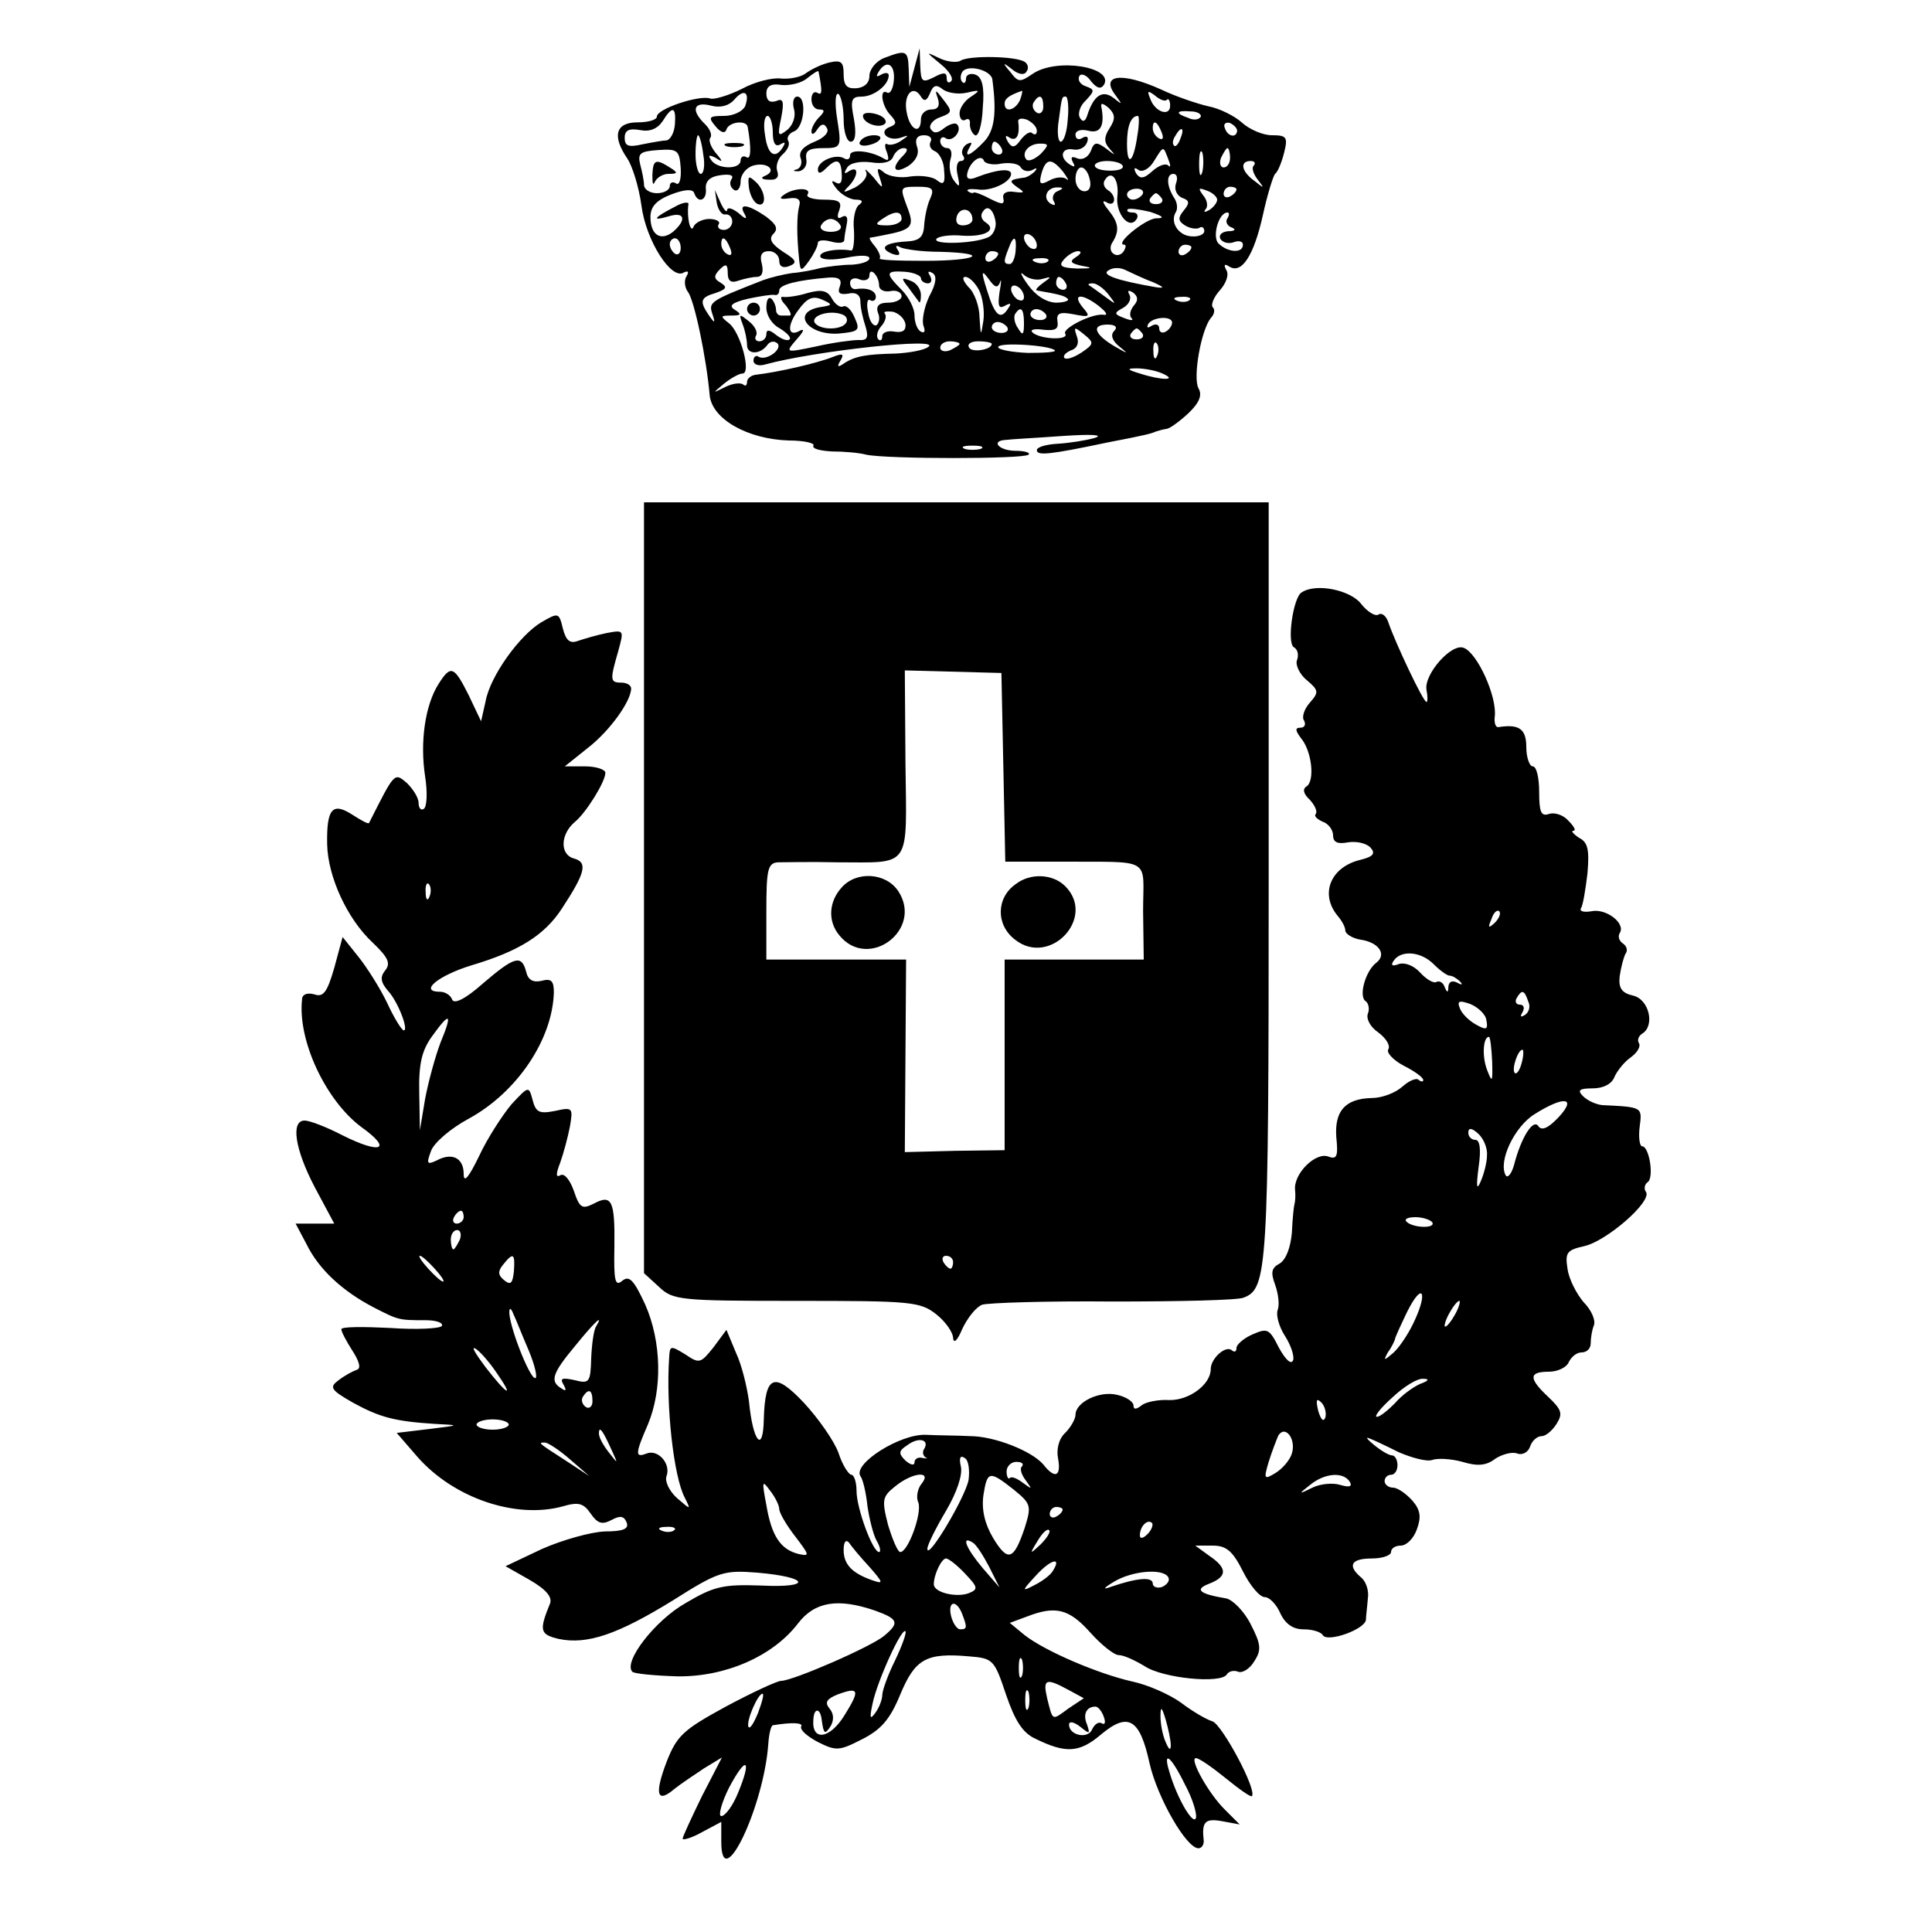
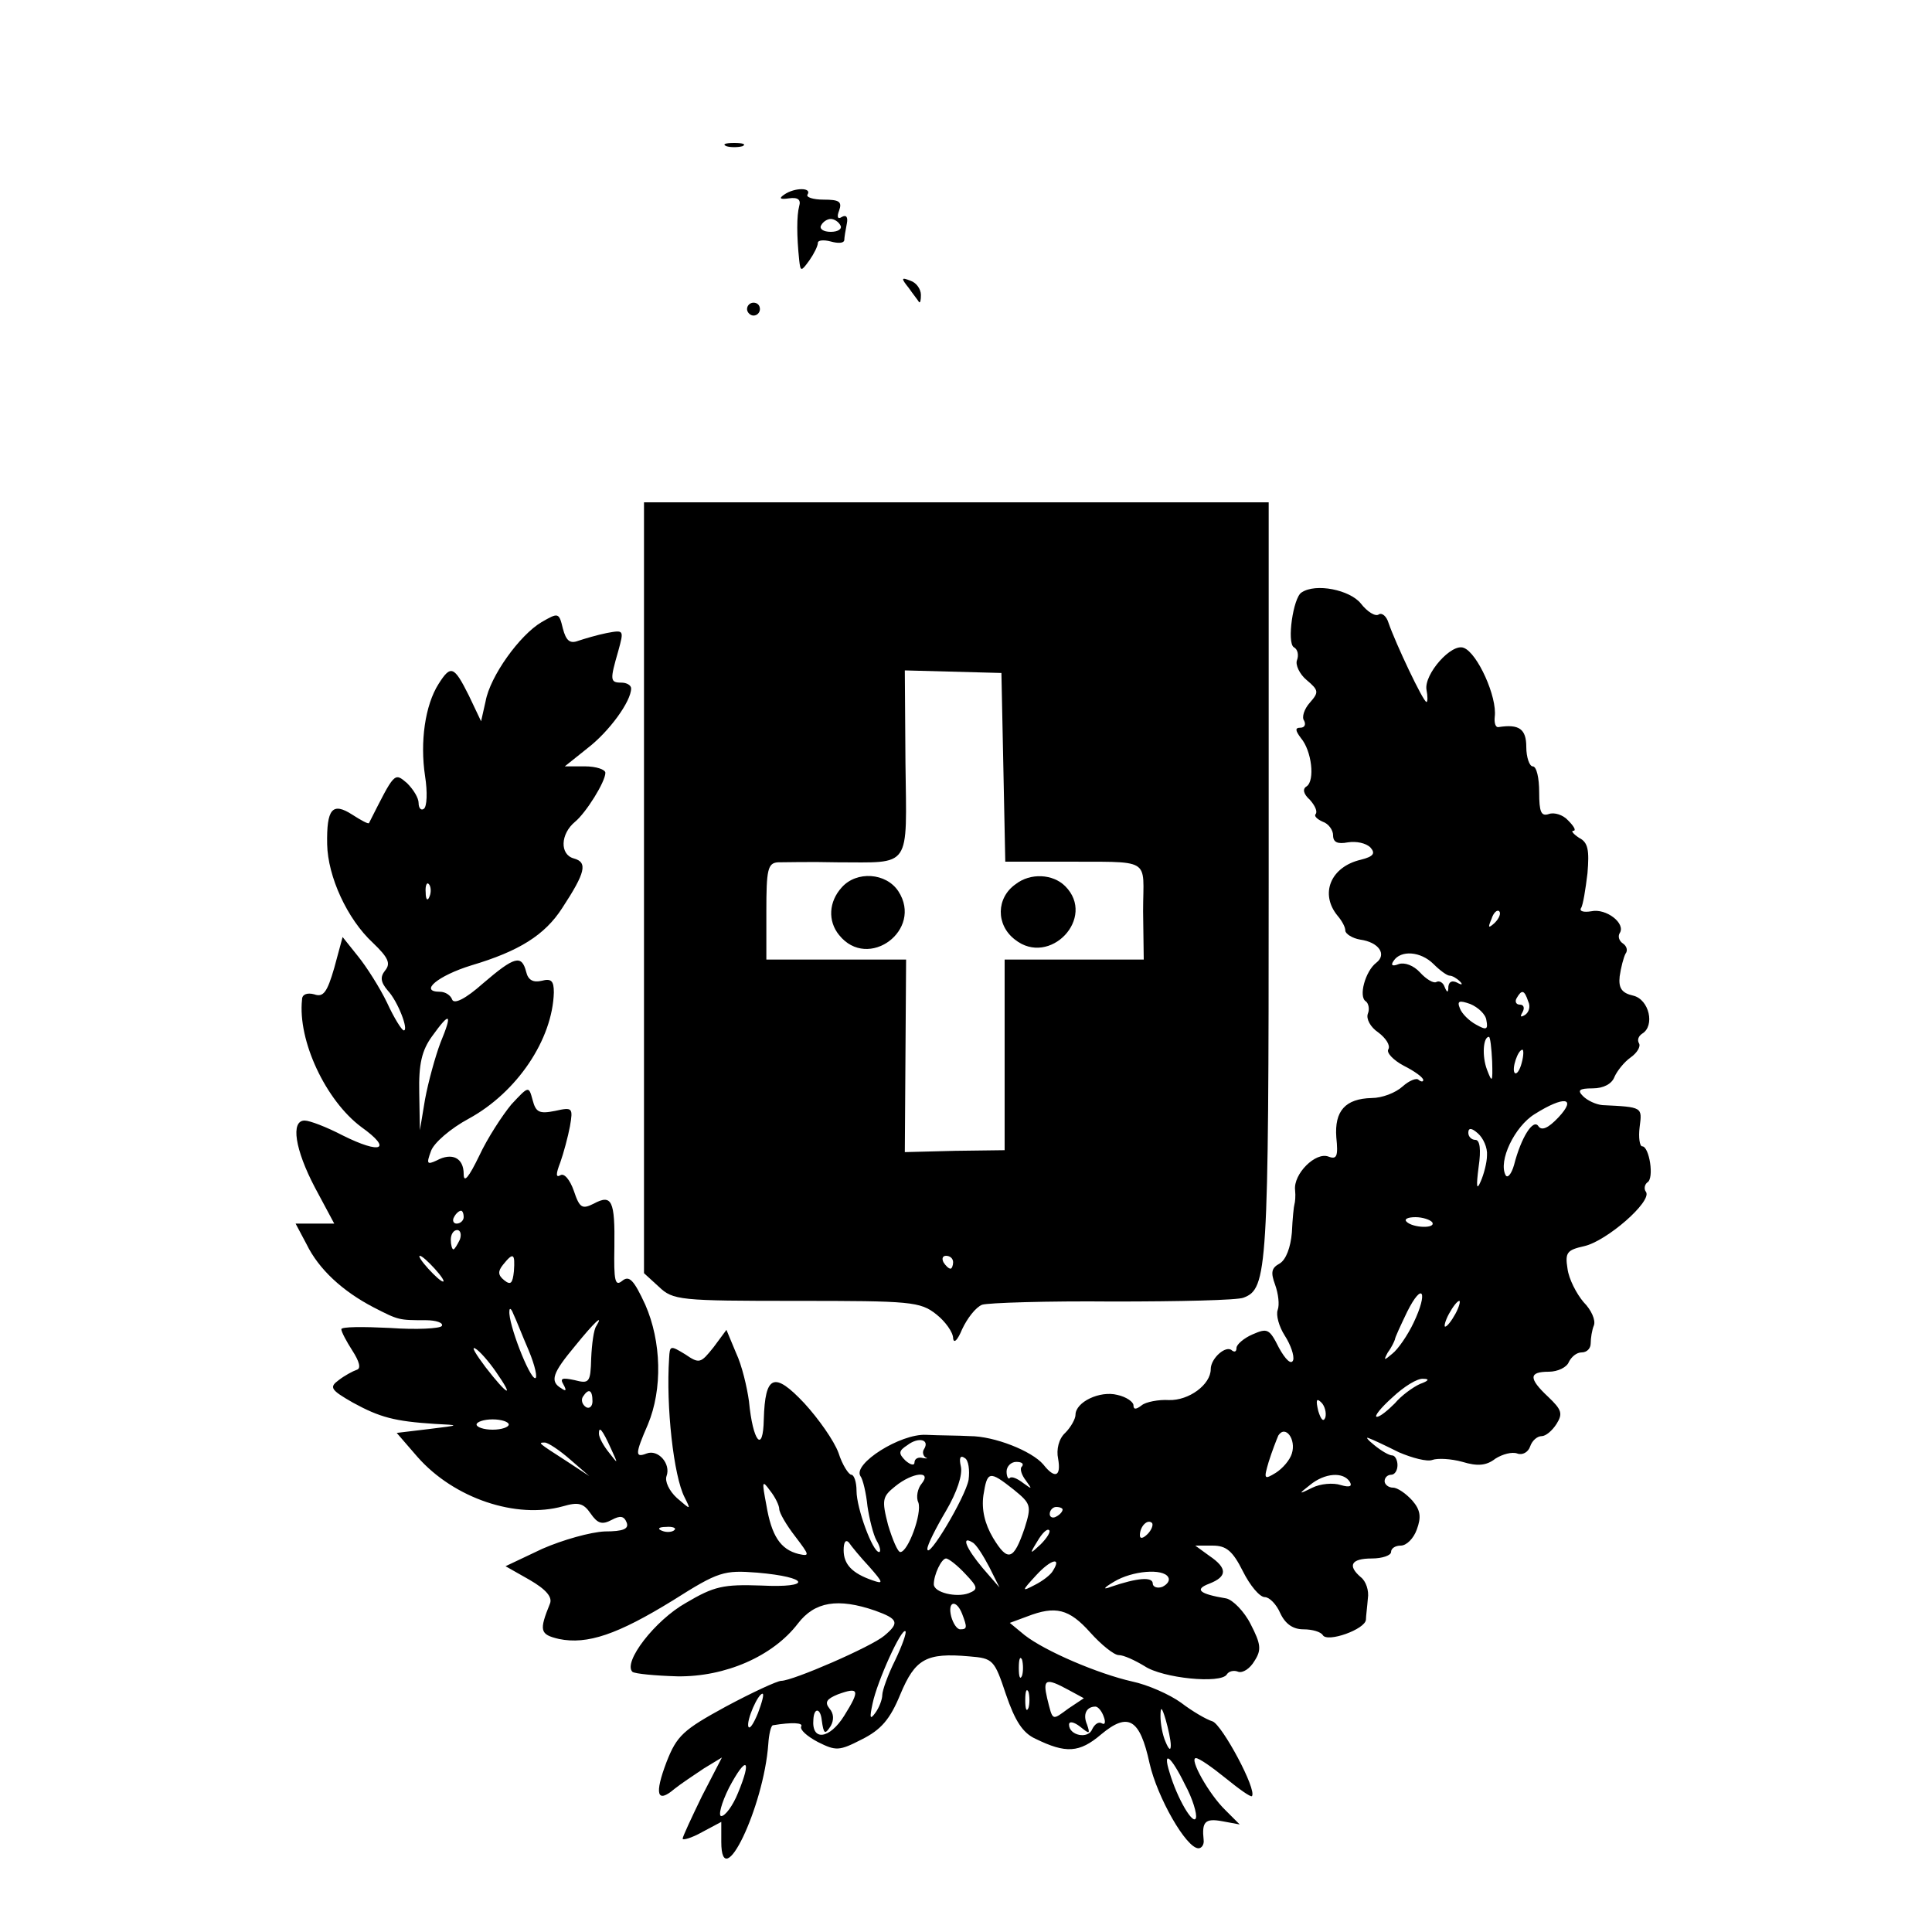
<svg xmlns="http://www.w3.org/2000/svg" version="1.0" width="300pt" height="300pt" viewBox="0 0 300 300" preserveAspectRatio="xMidYMid meet">
  <g transform="translate(0,300) scale(0.1,-0.1)" fill="#000000" stroke="none">
-     <path d="M1373 2910 c-13 -5 -23 -18 -23 -28 0 -11 -8 -18 -20 -19 -15 -1 -20 4 -20 22 0 19 -4 22 -22 18 -13 -3 -29 -11 -37 -17 -8 -6 -25 -9 -38 -8 -13 2 -41 -5 -61 -16 -20 -10 -43 -17 -49 -15 -17 6 -83 -16 -83 -28 0 -5 -13 -9 -30 -9 -34 0 -40 -21 -16 -56 8 -12 18 -44 22 -73 7 -55 47 -117 66 -104 7 3 8 1 4 -6 -4 -6 -3 -17 2 -24 10 -12 29 -103 34 -161 4 -37 59 -68 123 -70 23 0 41 -4 38 -8 -2 -5 11 -8 29 -9 18 0 42 -2 53 -5 32 -7 245 -7 252 0 4 3 -6 6 -20 6 -26 0 -40 16 -14 17 6 1 46 3 87 6 44 3 65 2 50 -3 -14 -4 -40 -8 -57 -9 -18 -1 -33 -5 -33 -10 0 -9 20 -7 110 12 63 12 68 14 75 17 3 1 10 3 16 4 5 0 21 12 34 24 18 17 22 29 16 39 -9 17 4 90 19 109 6 6 7 14 3 17 -3 4 2 16 11 26 10 11 15 25 10 32 -4 8 -3 10 5 5 19 -12 38 17 52 80 7 32 16 61 19 64 4 3 10 17 14 33 6 24 4 27 -19 27 -14 0 -35 9 -47 20 -11 10 -35 22 -52 25 -17 4 -50 15 -73 26 -62 28 -96 23 -70 -10 10 -14 10 -14 -4 -3 -17 13 -31 4 -41 -28 -3 -9 -7 -10 -11 -3 -4 6 0 19 9 27 14 15 14 17 0 22 -9 3 -13 10 -10 16 3 5 12 1 18 -8 9 -11 15 -13 20 -6 17 28 -74 43 -111 17 -19 -13 -22 -13 -34 3 -13 15 -12 16 3 4 10 -8 19 -9 22 -3 4 5 2 12 -3 15 -14 9 -86 10 -99 2 -6 -4 -22 -2 -34 4 -21 10 -21 10 2 -9 14 -11 21 -23 17 -27 -4 -4 -7 -2 -7 5 0 9 -5 9 -20 1 -18 -9 -20 -7 -21 17 l-1 28 -8 -30 -8 -30 -1 28 c-1 29 -4 30 -38 17z m15 -34 c-1 -14 -6 -22 -10 -20 -13 8 -9 -21 5 -35 10 -11 9 -14 -1 -18 -19 -7 -4 -23 16 -17 14 5 14 4 2 -4 -8 -6 -18 -8 -22 -6 -4 3 -5 -3 -1 -12 4 -12 3 -15 -5 -10 -20 12 -52 15 -52 5 0 -6 -4 -8 -9 -5 -13 8 -41 -4 -41 -17 0 -7 4 -7 12 1 17 17 24 15 25 -8 1 -13 -2 -18 -10 -13 -7 4 -6 0 2 -10 7 -9 21 -17 30 -17 10 0 12 -3 5 -8 -6 -4 -10 -22 -8 -39 1 -18 -1 -32 -4 -32 -24 4 -52 -2 -48 -10 3 -5 21 -5 41 -1 20 4 35 4 35 -1 0 -5 -12 -9 -27 -10 -16 0 -37 -3 -48 -5 -11 -3 -31 -7 -45 -8 -14 -2 -34 -7 -45 -11 -82 -32 -85 -34 -79 -52 5 -15 4 -16 -5 -3 -15 22 -14 28 10 35 17 6 19 9 8 16 -11 6 -11 11 -1 21 9 9 12 8 12 -6 0 -12 5 -16 16 -12 9 3 22 6 29 6 8 0 11 7 8 20 -4 14 0 20 11 20 9 0 16 -7 16 -15 0 -9 6 -12 16 -8 12 5 11 9 -10 22 -18 12 -23 20 -15 28 8 8 4 15 -12 27 -28 19 -43 21 -33 4 5 -9 2 -9 -9 1 -9 7 -17 10 -18 5 0 -5 -5 0 -10 11 l-9 20 3 -20 c2 -11 8 -19 13 -18 6 1 11 -4 11 -11 0 -7 -6 -13 -13 -13 -7 0 -11 4 -8 9 3 4 -4 8 -15 8 -10 0 -22 -6 -24 -12 -5 -12 -11 16 -8 35 1 4 -9 3 -21 -4 -33 -17 -37 -23 -10 -15 25 8 29 -5 7 -24 -19 -15 -35 -5 -35 23 0 16 9 26 32 35 21 8 34 9 36 2 6 -17 20 -11 18 7 -1 12 7 19 23 21 14 2 21 0 17 -6 -4 -6 -2 -13 4 -17 5 -3 10 3 10 13 0 11 9 22 20 25 22 6 37 -8 18 -16 -8 -3 -5 -6 6 -6 12 -1 16 4 13 13 -3 8 1 20 8 26 8 7 12 16 9 21 -3 5 1 12 9 15 16 6 20 54 5 54 -6 0 -8 -9 -5 -20 3 -11 -2 -25 -11 -32 -14 -11 -15 -9 -9 19 5 26 3 31 -8 26 -10 -3 -15 1 -15 12 0 11 7 16 24 13 13 -1 31 3 40 11 9 7 16 12 17 10 6 -31 6 -38 -2 -33 -5 3 -9 -2 -9 -10 0 -9 5 -16 12 -16 9 0 9 -3 0 -12 -7 -7 -12 -17 -12 -22 0 -6 4 -5 9 3 6 9 11 10 15 2 4 -6 -4 -15 -19 -21 -17 -7 -25 -15 -22 -25 3 -7 1 -16 -6 -18 -7 -2 -5 -3 3 -3 8 1 14 9 12 19 -2 13 4 17 26 17 28 0 29 1 22 45 -4 24 -3 42 2 39 4 -3 8 -21 8 -40 0 -19 5 -34 11 -34 7 0 9 12 5 35 -6 30 -4 35 12 35 19 0 42 18 42 33 0 4 -5 5 -12 1 -7 -4 -8 -3 -4 4 12 20 26 13 24 -12z m153 0 c7 -53 3 -79 -13 -96 -21 -22 -33 -27 -22 -8 4 7 3 8 -5 4 -6 -4 -9 -12 -6 -17 4 -5 2 -9 -3 -9 -6 0 -8 -10 -5 -22 4 -19 3 -20 -6 -8 -6 8 -8 23 -5 33 3 9 1 17 -5 17 -6 0 -11 5 -11 11 0 5 4 8 9 4 11 -6 26 13 17 22 -3 3 -12 0 -20 -6 -10 -8 -16 -9 -21 -1 -3 5 3 14 15 18 19 7 19 9 5 27 -12 16 -14 17 -9 3 4 -12 1 -18 -10 -18 -9 0 -16 -7 -16 -15 0 -25 -17 -17 -22 10 -6 28 10 45 22 25 5 -8 9 -7 14 5 5 13 10 14 19 7 7 -6 24 -9 38 -6 21 5 22 4 7 -6 -10 -6 -18 -18 -18 -26 0 -8 4 -13 9 -10 5 3 8 0 7 -7 0 -6 3 -14 8 -17 5 -3 11 16 12 42 3 33 -1 48 -11 52 -8 3 -15 0 -15 -6 0 -6 -3 -9 -6 -5 -3 3 -3 10 0 15 8 13 46 3 47 -12z m-384 -41 c-4 -8 -18 -15 -33 -15 -23 0 -25 -2 -13 -16 8 -10 15 -12 17 -5 4 12 31 15 33 4 6 -34 5 -52 -2 -47 -5 3 -9 0 -9 -5 0 -15 -37 -14 -46 1 -5 7 -3 8 7 3 12 -8 12 -6 0 8 -8 10 -11 20 -8 23 3 4 0 13 -8 21 -23 22 -18 36 9 29 15 -4 28 0 36 9 15 18 25 12 17 -10z m427 10 c-7 -16 -24 -21 -24 -6 0 8 7 13 27 20 1 1 0 -6 -3 -14z m228 0 c2 3 5 -1 5 -9 0 -18 -24 -10 -31 11 -5 12 -4 13 7 5 8 -7 16 -10 19 -7z m-192 -11 c0 -8 -5 -12 -10 -9 -6 4 -8 11 -5 16 9 14 15 11 15 -7z m38 -19 c-1 -19 -6 -35 -11 -35 -4 0 -6 15 -3 33 5 38 5 37 11 37 3 0 5 -16 3 -35z m65 -14 c-9 -14 -9 -22 0 -32 10 -11 9 -11 -5 0 -15 11 -19 11 -24 -3 -4 -10 -13 -15 -21 -12 -9 4 -11 2 -7 -6 4 -7 3 -8 -4 -4 -18 11 -14 27 4 24 10 -2 19 3 22 11 3 8 0 11 -7 7 -6 -4 -11 -2 -11 5 0 6 8 9 20 6 19 -5 26 8 20 38 -1 6 4 4 12 -3 10 -10 10 -17 1 -31z m-675 6 c-1 -13 -7 -24 -13 -25 -5 0 -22 -3 -37 -6 -22 -5 -28 -3 -28 10 0 12 7 15 24 12 15 -3 27 2 35 14 15 24 21 23 19 -5z m816 11 c-3 -4 -11 -5 -19 -1 -21 7 -19 12 4 10 11 0 18 -5 15 -9z m-664 -24 c0 -16 4 -23 12 -18 7 4 8 3 4 -4 -12 -20 -24 -13 -28 18 -3 17 -1 30 4 30 4 0 8 -12 8 -26z m410 3 c0 -6 -3 -7 -7 -4 -3 4 -11 -1 -18 -10 -9 -13 -14 -13 -20 -3 -5 9 -4 11 3 6 11 -6 16 5 13 26 0 4 6 5 14 2 8 -4 15 -11 15 -17z m156 -8 c-6 -42 -16 -49 -16 -12 0 27 6 43 17 43 2 0 2 -14 -1 -31z m38 5 c3 -8 2 -12 -4 -9 -6 3 -10 10 -10 16 0 14 7 11 14 -7z m117 3 c-1 -12 -15 -9 -19 4 -3 6 1 10 8 8 6 -3 11 -8 11 -12z m-88 -12 c-3 -9 -8 -14 -10 -11 -3 3 -2 9 2 15 9 16 15 13 8 -4z m-741 -25 c3 -16 1 -30 -4 -30 -4 0 -8 14 -8 30 0 17 2 30 4 30 2 0 6 -13 8 -30z m353 20 c-3 -6 0 -12 7 -15 7 -3 14 -17 14 -30 2 -20 -1 -23 -11 -15 -7 6 -26 8 -41 6 -15 -3 -34 0 -41 6 -11 9 -12 7 -7 -8 6 -18 5 -18 -10 1 -10 11 -15 15 -11 8 3 -7 -5 -17 -17 -24 -19 -9 -21 -9 -10 2 15 16 16 33 0 23 -7 -5 -8 -3 -3 5 4 8 20 11 37 9 19 -3 32 0 35 9 3 7 10 13 16 13 7 0 7 -4 -1 -12 -19 -19 -14 -29 8 -16 12 8 18 19 14 30 -4 12 0 18 11 18 9 0 13 -5 10 -10z m110 -10 c3 -5 1 -10 -4 -10 -6 0 -11 5 -11 10 0 6 2 10 4 10 3 0 8 -4 11 -10z m61 -9 c-9 -8 -18 -12 -22 -9 -9 10 3 25 21 25 14 0 14 -2 1 -16z m-559 -22 c1 -17 -2 -27 -7 -24 -6 4 -10 1 -10 -4 0 -6 -9 -11 -20 -11 -11 0 -20 6 -20 13 0 6 -3 21 -6 32 -4 17 0 20 28 22 30 2 33 0 35 -28z m757 14 c4 -10 4 -14 0 -10 -4 4 -15 0 -25 -9 -13 -12 -19 -12 -25 -3 -4 8 -3 10 4 5 6 -4 17 2 24 14 15 24 14 24 22 3z m53 -20 c-3 -10 -5 -4 -5 12 0 17 2 24 5 18 2 -7 2 -21 0 -30z m43 22 c0 -8 -4 -15 -10 -15 -5 0 -7 7 -4 15 4 8 8 15 10 15 2 0 4 -7 4 -15z m-355 -9 c13 2 27 0 30 -6 4 -6 12 -7 18 -4 7 4 8 3 4 -2 -5 -5 -13 -10 -18 -10 -22 -3 -23 -5 -9 -15 12 -8 11 -9 -5 -7 -12 2 -19 -2 -17 -10 2 -10 -2 -10 -20 -1 -13 7 -24 11 -26 10 -2 -2 -6 0 -9 2 -3 3 3 4 14 3 21 -4 53 11 53 24 0 9 -22 7 -53 -5 -12 -5 -17 -3 -15 6 4 18 22 31 26 19 2 -4 14 -7 27 -4z m96 -13 c7 -10 10 -15 5 -11 -5 4 -17 3 -26 -2 -15 -8 -17 -6 -13 10 7 25 16 25 34 3z m92 10 c3 -5 -6 -8 -19 -8 -13 0 -24 3 -24 8 0 4 9 7 19 7 11 0 22 -3 24 -7z m204 0 c-4 -3 -1 -13 6 -22 11 -14 10 -14 -5 -2 -21 15 -23 31 -6 31 6 0 8 -3 5 -7z m-255 -21 c3 -11 0 -19 -8 -19 -8 0 -14 9 -14 19 0 10 4 18 9 18 5 0 11 -8 13 -18z m43 -27 c-3 -27 19 -53 30 -35 3 5 1 10 -6 10 -7 0 -10 2 -8 5 3 2 18 0 35 -4 21 -7 23 -10 9 -10 -17 -1 -66 -41 -49 -41 3 0 2 -5 -1 -10 -4 -6 -11 -8 -16 -4 -5 3 -6 11 -2 17 12 19 10 31 -6 51 -9 11 -10 16 -3 12 14 -9 17 10 2 19 -6 4 -8 11 -4 16 10 16 22 0 19 -26z m91 20 c-3 -9 1 -18 9 -22 12 -4 13 -8 3 -20 -9 -11 -9 -16 2 -23 8 -5 18 -6 22 -4 4 3 8 1 8 -5 0 -5 -9 -9 -20 -8 -20 1 -34 22 -24 38 3 5 2 15 -3 22 -12 19 -12 37 -1 37 6 0 7 -7 4 -15z m-381 -22 c-5 -10 -9 -29 -10 -43 -1 -19 -8 -24 -28 -25 -33 -2 -43 -10 -22 -19 11 -4 14 -2 9 6 -4 6 -3 8 4 4 6 -3 33 -7 61 -7 80 -2 60 -14 -23 -14 -41 0 -73 1 -70 4 2 2 -1 10 -7 18 -6 7 -10 13 -8 14 2 0 12 2 22 4 42 8 47 13 37 40 -13 35 -14 35 16 35 21 0 25 -3 19 -17z m197 10 c-6 -2 -9 -10 -6 -15 4 -7 2 -8 -5 -4 -13 9 -5 26 12 25 9 0 8 -2 -1 -6z m132 -5 c-3 -4 -9 -8 -15 -8 -5 0 -9 4 -9 8 0 5 7 9 15 9 8 0 12 -4 9 -9z m116 -8 c0 -5 -6 -12 -12 -16 -7 -4 -10 -4 -6 1 4 4 3 14 -4 22 -8 11 -7 12 6 7 9 -3 16 -10 16 -14z m30 16 c0 -3 -4 -8 -10 -11 -5 -3 -10 -1 -10 4 0 6 5 11 10 11 6 0 10 -2 10 -4z m-116 -14 c3 -5 -1 -9 -9 -9 -8 0 -12 4 -9 9 3 4 7 8 9 8 2 0 6 -4 9 -8z m-294 -33 c0 -5 -7 -9 -15 -9 -9 0 -12 6 -9 15 6 15 24 11 24 -6z m36 -4 c1 -8 -3 -18 -9 -22 -17 -11 -89 -14 -83 -4 3 4 21 7 41 5 35 -2 54 9 35 21 -6 4 -8 11 -4 16 7 12 17 4 20 -16z m-146 5 c0 -5 -10 -10 -22 -10 -19 0 -20 2 -8 10 19 13 30 13 30 0z m506 1 c-4 -5 0 -12 6 -14 8 -3 6 -6 -5 -6 -10 -1 -15 -6 -12 -12 4 -6 13 -8 21 -5 8 3 14 1 14 -4 0 -14 -24 -12 -38 2 -10 10 0 48 14 48 3 0 3 -4 0 -9z m-296 -42 c0 -6 -4 -7 -10 -4 -5 3 -10 11 -10 16 0 6 5 7 10 4 6 -3 10 -11 10 -16z m-553 -4 c0 -8 -4 -12 -9 -9 -4 3 -8 9 -8 15 0 5 4 9 8 9 5 0 9 -7 9 -15z m77 -1 c3 -8 2 -12 -4 -9 -6 3 -10 10 -10 16 0 14 7 11 14 -7z m443 -4 c-1 -11 -5 -20 -9 -20 -10 0 -10 4 -2 24 8 22 13 20 11 -4z m273 6 c0 -3 -4 -8 -10 -11 -5 -3 -10 -1 -10 4 0 6 5 11 10 11 6 0 10 -2 10 -4z m-300 -10 c0 -3 -4 -8 -10 -11 -5 -3 -10 -1 -10 4 0 6 5 11 10 11 6 0 10 -2 10 -4z m121 -5 c-11 -7 -9 -10 10 -14 17 -3 15 -4 -8 -4 -25 1 -30 4 -21 14 6 7 16 13 22 13 6 0 5 -4 -3 -9z m-44 -7 c-3 -3 -12 -4 -19 -1 -8 3 -5 6 6 6 11 1 17 -2 13 -5z m163 -32 c18 -8 19 -10 5 -8 -58 10 -86 19 -74 26 7 5 19 5 28 0 9 -4 27 -13 41 -18z m-425 -5 c0 -7 8 -11 18 -9 9 2 17 -2 17 -8 0 -5 -9 -10 -21 -10 -14 0 -19 -5 -16 -15 4 -8 2 -17 -2 -20 -5 -2 -11 6 -13 20 -3 13 -1 22 3 19 5 -3 9 0 9 5 0 10 -14 15 -32 12 -5 0 -8 4 -8 10 0 6 7 9 15 5 8 -3 15 0 15 6 0 15 15 0 15 -15z m65 11 c0 -4 5 -8 11 -8 5 0 7 5 3 12 -4 6 -3 8 4 4 7 -4 6 -16 -5 -36 -8 -17 -12 -38 -9 -46 3 -8 2 -12 -4 -9 -6 3 -10 15 -10 26 0 10 -9 28 -20 39 -26 26 -25 30 5 28 14 -1 25 -6 25 -10z m123 -6 c2 7 2 0 -1 -16 -3 -21 -1 -26 8 -21 9 5 11 4 6 -3 -12 -20 -21 -13 -33 26 -10 31 -9 34 2 19 10 -14 14 -15 18 -5z m66 5 c14 4 14 3 1 -6 -8 -6 -13 -11 -10 -12 34 -6 43 -8 48 -13 3 -3 -6 -6 -19 -6 -15 1 -31 11 -43 28 -11 15 -13 22 -6 15 7 -6 20 -9 29 -6z m-315 -12 c-4 -10 0 -13 13 -11 12 3 19 -2 19 -12 0 -10 4 -27 8 -39 5 -17 3 -22 -11 -21 -10 0 -40 -4 -66 -10 -48 -10 -48 -10 -30 11 10 11 13 17 6 14 -20 -12 -22 7 -3 32 13 18 22 22 36 16 18 -8 17 -9 -3 -12 -45 -8 -19 -44 29 -41 32 3 34 5 25 25 -5 12 -13 20 -18 17 -4 -2 -12 3 -17 12 -7 13 -16 15 -38 9 -16 -5 -33 -7 -38 -6 -5 1 -4 -5 4 -13 7 -9 10 -16 6 -16 -3 0 -9 0 -13 0 -5 0 -8 4 -8 9 0 5 -3 13 -7 17 -5 4 -8 -2 -8 -14 0 -12 9 -26 21 -32 11 -7 18 -14 15 -17 -3 -3 -12 0 -21 7 -10 8 -15 9 -15 1 0 -6 -5 -11 -11 -11 -5 0 -8 4 -5 9 3 5 -2 15 -11 22 -15 12 -16 12 -10 -4 4 -10 7 -25 7 -33 0 -15 21 -15 32 1 4 5 10 6 15 2 9 -9 -17 -28 -29 -21 -4 3 -8 0 -8 -6 0 -6 8 -9 18 -6 76 21 278 43 253 27 -7 -5 -30 -9 -50 -10 -46 -1 -63 -4 -80 -15 -10 -7 -12 -6 -6 4 6 10 4 12 -11 6 -25 -10 -86 -24 -121 -28 -7 -1 -13 -6 -13 -11 0 -6 -3 -7 -6 -4 -4 3 -16 2 -28 -4 -20 -10 -20 -10 -2 5 11 9 24 16 29 16 14 0 -3 64 -21 78 -14 11 -14 12 4 12 15 0 16 2 5 9 -10 6 -5 11 20 17 19 4 37 7 42 6 4 -1 7 2 7 7 0 9 28 16 77 20 16 1 21 -3 17 -14z m216 -5 c6 -12 9 -33 7 -48 -4 -25 -4 -25 -6 5 0 17 -8 39 -17 47 -8 9 -11 16 -5 16 6 0 15 -9 21 -20z m135 10 c3 -5 1 -10 -4 -10 -6 0 -11 5 -11 10 0 6 2 10 4 10 3 0 8 -4 11 -10z m-65 -21 c0 -6 -4 -7 -10 -4 -5 3 -10 11 -10 16 0 6 5 7 10 4 6 -3 10 -11 10 -16z m131 4 c13 -17 13 -17 -6 -3 -11 8 -22 16 -24 17 -2 2 0 3 6 3 6 0 17 -8 24 -17z m40 -17 c-6 -7 -8 -16 -4 -20 4 -4 -1 -4 -11 0 -16 6 -17 8 -2 16 9 5 13 14 10 20 -4 7 -2 8 5 4 8 -6 9 -12 2 -20z m-55 -1 c10 -8 15 -14 9 -14 -17 4 -66 -21 -61 -29 7 -11 -40 -9 -51 2 -4 4 3 6 17 4 19 -2 24 1 22 13 -2 13 4 15 25 11 25 -5 27 -4 14 11 -17 21 -1 22 25 2z m141 9 c-3 -3 -12 -4 -19 -1 -8 3 -5 6 6 6 11 1 17 -2 13 -5z m-533 -35 c-7 -12 -41 -12 -49 0 -6 11 23 20 42 13 7 -2 10 -8 7 -13z m92 -2 c1 -10 -4 -14 -17 -12 -10 2 -19 -1 -19 -7 0 -6 -3 -8 -6 -5 -4 4 -2 13 4 20 7 8 9 16 6 20 -3 3 2 4 12 3 9 -2 18 -10 20 -19z m184 1 c0 -18 -2 -20 -9 -8 -6 8 -7 18 -5 22 9 14 14 9 14 -14z m34 14 c3 -5 -1 -9 -9 -9 -8 0 -15 4 -15 9 0 4 4 8 9 8 6 0 12 -4 15 -8z m196 -13 c0 -4 -4 -11 -10 -14 -5 -3 -10 -1 -10 5 0 6 -5 8 -12 4 -6 -4 -8 -3 -5 3 7 11 37 13 37 2z m-256 -7 c3 -5 -1 -9 -9 -9 -8 0 -15 4 -15 9 0 4 4 8 9 8 6 0 12 -4 15 -8z m166 -6 c-6 -6 -3 -15 8 -24 15 -12 14 -12 -7 0 -32 19 -37 34 -11 34 12 0 16 -4 10 -10z m-50 -33 c-12 -8 -24 -12 -27 -9 -3 3 1 8 10 12 10 3 13 12 9 22 -5 15 -4 15 11 3 16 -13 16 -15 -3 -28z m94 29 c3 -5 -1 -9 -9 -9 -8 0 -12 4 -9 9 3 4 7 8 9 8 2 0 6 -4 9 -8z m-284 -16 c0 -2 -7 -6 -15 -10 -8 -3 -15 -1 -15 4 0 6 7 10 15 10 8 0 15 -2 15 -4z m50 0 c0 -9 -30 -14 -35 -6 -4 6 3 10 14 10 12 0 21 -2 21 -4z m98 -10 c2 -3 -17 -4 -42 -4 -25 1 -46 5 -46 9 0 8 80 3 88 -5z m159 -8 c-3 -8 -6 -5 -6 6 -1 11 2 17 5 13 3 -3 4 -12 1 -19z m8 -28 c25 -11 -1 -11 -35 0 -20 6 -21 8 -5 8 11 0 29 -3 40 -8z m-282 -117 c-7 -2 -19 -2 -25 0 -7 3 -2 5 12 5 14 0 19 -2 13 -5z" />
-     <path d="M1340 2820 c0 -12 28 -21 35 -11 2 5 -4 11 -15 14 -11 3 -20 2 -20 -3z" />
-     <path d="M1336 2781 c-4 -5 1 -8 9 -7 21 3 31 16 12 16 -9 0 -18 -4 -21 -9z" />
-     <path d="M1163 2708 c2 -12 8 -23 14 -25 14 -5 12 21 -4 35 -11 10 -12 9 -10 -10z" />
    <path d="M1218 2698 c-9 -6 -7 -8 7 -6 14 2 19 -2 16 -12 -4 -15 -4 -46 0 -84 2 -18 3 -18 16 0 7 10 13 22 13 27 0 4 9 5 20 2 11 -3 20 -3 21 2 0 4 2 16 4 26 2 10 -1 14 -8 10 -6 -4 -8 0 -4 10 5 14 0 17 -24 17 -17 0 -28 4 -25 8 7 11 -20 11 -36 0z m87 -48 c3 -5 -3 -10 -15 -10 -12 0 -18 5 -15 10 3 6 10 10 15 10 5 0 12 -4 15 -10z" />
    <path d="M1128 2773 c6 -2 18 -2 25 0 6 3 1 5 -13 5 -14 0 -19 -2 -12 -5z" />
-     <path d="M1013 2728 c0 -13 1 -17 4 -10 3 6 12 12 21 12 15 0 15 2 2 10 -22 14 -26 12 -27 -12z" />
    <path d="M1411 2553 c7 -10 15 -20 16 -22 2 -2 3 3 3 11 0 9 -7 19 -16 22 -15 6 -15 4 -3 -11z" />
    <path d="M1160 2520 c0 -5 5 -10 10 -10 6 0 10 5 10 10 0 6 -4 10 -10 10 -5 0 -10 -4 -10 -10z" />
    <path d="M1000 1622 l0 -599 23 -21 c22 -21 32 -22 214 -22 177 0 192 -1 217 -21 14 -11 26 -28 26 -37 1 -9 7 -3 14 14 8 17 21 34 31 38 9 3 101 6 203 5 103 0 194 2 203 6 37 14 39 41 39 645 l0 590 -485 0 -485 0 0 -598z m558 187 l3 -147 82 0 c149 -1 132 9 132 -77 l1 -75 -108 0 -108 0 0 -148 0 -148 -77 -1 -78 -2 1 150 1 149 -109 0 -108 0 0 75 c0 64 2 75 18 76 9 0 51 1 92 0 116 0 108 -12 106 154 l-1 144 75 -2 75 -2 3 -146z m-78 -769 c0 -5 -2 -10 -4 -10 -3 0 -8 5 -11 10 -3 6 -1 10 4 10 6 0 11 -4 11 -10z" />
    <path d="M1307 1622 c-20 -22 -22 -52 -4 -74 45 -56 131 8 92 68 -19 29 -65 32 -88 6z" />
    <path d="M1577 1627 c-30 -21 -31 -63 -1 -86 54 -43 127 34 78 83 -19 19 -54 21 -77 3z" />
    <path d="M2021 2080 c-13 -8 -23 -78 -12 -85 6 -3 8 -12 5 -20 -3 -7 4 -22 15 -31 19 -16 19 -19 5 -35 -9 -10 -13 -23 -9 -28 3 -6 1 -11 -6 -11 -8 0 -8 -4 1 -16 17 -20 22 -66 9 -75 -7 -4 -5 -12 5 -21 8 -9 12 -18 9 -22 -3 -3 2 -8 11 -12 9 -3 16 -13 16 -21 0 -11 7 -14 23 -11 13 2 28 -1 35 -8 8 -9 5 -14 -15 -19 -47 -11 -64 -53 -36 -87 6 -7 12 -17 12 -23 0 -5 11 -12 23 -14 29 -4 42 -23 25 -36 -17 -13 -28 -53 -16 -60 4 -3 6 -12 3 -19 -3 -8 4 -21 16 -29 12 -9 19 -20 16 -26 -4 -5 7 -17 24 -26 16 -8 30 -18 30 -22 0 -3 -3 -3 -7 0 -3 4 -15 -1 -25 -10 -11 -10 -32 -18 -48 -18 -41 -1 -58 -20 -55 -61 3 -29 1 -35 -12 -30 -20 8 -55 -27 -52 -52 1 -9 0 -19 -1 -22 -1 -3 -3 -22 -4 -44 -2 -23 -9 -42 -19 -48 -13 -7 -14 -14 -7 -33 5 -14 7 -31 4 -39 -3 -8 2 -26 11 -40 9 -14 15 -31 13 -38 -3 -8 -12 1 -22 19 -15 30 -18 31 -41 21 -14 -6 -25 -16 -25 -21 0 -6 -3 -7 -7 -4 -9 9 -33 -12 -33 -29 0 -24 -34 -49 -65 -48 -16 1 -36 -3 -42 -8 -9 -7 -13 -7 -13 0 0 5 -11 13 -25 16 -27 7 -65 -11 -65 -31 0 -6 -7 -19 -16 -28 -10 -9 -14 -26 -11 -40 5 -28 -5 -32 -23 -9 -18 21 -76 44 -114 44 -17 1 -48 1 -68 2 -40 2 -114 -45 -102 -64 4 -5 9 -27 11 -47 3 -20 9 -44 14 -53 6 -10 7 -18 4 -18 -10 0 -35 68 -35 95 0 14 -4 25 -8 25 -4 0 -14 15 -20 34 -7 19 -31 53 -53 77 -47 50 -61 44 -63 -25 -1 -54 -17 -35 -23 28 -3 22 -11 56 -20 75 l-15 36 -20 -27 c-20 -25 -22 -26 -44 -11 -23 14 -24 14 -25 -6 -5 -75 7 -183 24 -216 10 -20 10 -20 -12 -1 -12 11 -19 26 -16 34 7 19 -13 42 -31 35 -18 -7 -18 -1 2 45 23 55 21 129 -4 186 -18 39 -25 46 -36 37 -11 -9 -13 0 -12 53 1 72 -4 82 -32 67 -18 -9 -22 -7 -31 20 -6 17 -15 28 -21 24 -7 -4 -7 2 0 20 5 14 12 40 15 56 5 29 4 30 -23 24 -25 -5 -30 -2 -35 17 -6 22 -6 22 -33 -7 -14 -17 -37 -52 -50 -80 -16 -33 -24 -43 -24 -28 0 25 -18 34 -42 21 -15 -7 -16 -5 -9 14 4 13 31 36 59 51 75 41 130 123 132 196 0 18 -4 22 -19 18 -13 -3 -21 1 -24 14 -7 27 -18 24 -67 -18 -27 -24 -45 -33 -48 -25 -2 6 -10 12 -19 12 -33 0 -3 25 49 41 74 22 114 47 141 89 36 55 40 71 18 77 -22 6 -21 38 2 57 17 14 47 62 47 76 0 5 -14 10 -32 10 l-31 0 35 28 c34 26 68 73 68 93 0 5 -7 9 -15 9 -18 0 -18 4 -5 49 9 33 9 33 -18 28 -15 -3 -35 -9 -44 -12 -13 -5 -19 0 -24 19 -6 25 -7 25 -33 10 -34 -20 -80 -84 -87 -123 l-7 -31 -19 40 c-23 46 -28 48 -47 18 -21 -33 -29 -90 -21 -143 4 -25 3 -48 -2 -51 -4 -3 -8 1 -8 9 0 8 -8 21 -18 31 -20 17 -19 17 -59 -62 -1 -2 -12 4 -26 13 -31 20 -40 9 -39 -46 1 -50 31 -116 71 -153 24 -23 28 -32 19 -43 -8 -10 -7 -18 4 -31 16 -17 33 -62 25 -62 -3 0 -15 19 -26 43 -11 23 -32 56 -45 72 l-24 30 -13 -48 c-11 -38 -17 -46 -31 -41 -11 3 -19 0 -19 -8 -7 -64 37 -157 92 -198 49 -35 31 -43 -29 -13 -25 13 -51 23 -59 23 -22 0 -15 -45 16 -104 l30 -56 -30 0 -30 0 17 -32 c19 -39 56 -73 104 -98 39 -20 39 -20 81 -20 16 0 28 -4 25 -9 -3 -4 -39 -6 -81 -3 -41 2 -75 2 -75 -2 0 -4 8 -19 17 -33 11 -17 14 -28 7 -30 -6 -2 -19 -9 -28 -16 -15 -11 -13 -15 22 -35 42 -23 65 -29 127 -33 40 -2 40 -2 -9 -8 l-50 -6 32 -37 c57 -65 154 -97 226 -77 24 7 32 5 43 -11 11 -16 18 -18 33 -10 13 7 19 6 23 -4 4 -10 -5 -14 -34 -14 -22 -1 -65 -13 -97 -27 l-57 -27 37 -21 c26 -15 36 -27 32 -37 -17 -42 -16 -48 14 -55 44 -9 91 7 177 60 71 45 79 47 131 43 81 -7 86 -24 6 -20 -59 2 -73 -1 -117 -27 -48 -27 -98 -92 -83 -107 4 -3 35 -6 70 -7 74 -1 148 31 187 82 26 34 62 40 120 20 36 -13 38 -19 14 -39 -20 -17 -142 -70 -160 -70 -6 0 -45 -18 -86 -40 -66 -36 -76 -45 -92 -86 -19 -50 -15 -65 12 -42 10 8 31 22 46 32 l28 17 -31 -60 c-16 -33 -30 -63 -30 -66 0 -3 14 1 30 10 l30 16 0 -31 c0 -84 66 54 73 152 1 15 4 28 7 29 30 5 48 4 44 -2 -2 -5 9 -15 26 -24 28 -14 33 -14 68 4 30 15 44 31 60 70 23 55 40 65 107 59 37 -3 39 -5 57 -59 14 -41 26 -60 46 -69 47 -23 68 -22 102 7 42 35 60 24 75 -45 12 -53 57 -132 76 -132 5 0 9 6 8 13 -3 28 2 34 29 29 l27 -5 -22 22 c-26 25 -57 81 -46 81 5 0 25 -14 46 -31 21 -17 39 -30 41 -28 8 10 -46 110 -61 116 -10 3 -32 16 -49 29 -18 13 -52 28 -76 33 -53 12 -135 47 -167 72 l-23 19 27 10 c44 17 65 12 98 -25 17 -19 37 -35 44 -35 8 0 25 -8 40 -17 28 -19 119 -28 128 -13 3 5 11 7 18 4 7 -2 18 5 25 17 11 17 10 26 -6 57 -10 20 -28 38 -38 40 -42 7 -50 14 -26 23 28 11 28 24 0 43 l-22 16 27 0 c21 0 31 -8 47 -40 11 -22 26 -40 34 -40 7 0 18 -11 24 -25 8 -17 20 -25 36 -25 14 0 27 -4 30 -9 7 -12 66 9 67 24 0 5 2 20 3 33 2 12 -3 27 -11 33 -21 18 -15 29 17 29 17 0 30 5 30 10 0 6 7 10 15 10 9 0 20 11 25 25 7 19 6 30 -7 45 -10 11 -23 20 -30 20 -7 0 -13 5 -13 10 0 6 5 10 10 10 6 0 10 7 10 15 0 8 -4 15 -8 15 -5 0 -17 7 -28 16 -10 8 -14 13 -9 11 6 -2 27 -12 47 -22 21 -9 44 -15 52 -12 8 3 29 2 47 -3 23 -7 37 -6 51 5 11 7 26 11 34 8 8 -3 17 2 20 11 3 9 11 16 18 16 6 0 16 8 23 19 10 16 8 22 -13 42 -31 29 -30 39 1 39 14 0 28 7 31 15 4 8 12 15 20 15 8 0 14 6 14 14 0 8 2 21 5 28 3 8 -4 24 -16 36 -11 13 -23 36 -25 52 -4 25 -1 29 26 35 35 8 105 69 96 84 -4 5 -2 12 2 15 11 6 3 56 -8 56 -4 0 -6 14 -4 30 4 31 5 31 -58 34 -10 1 -23 7 -30 14 -9 9 -6 12 15 12 17 0 30 7 34 18 4 9 15 23 25 30 10 7 16 17 13 22 -3 5 -1 11 5 15 20 12 11 53 -14 59 -18 4 -23 12 -21 30 2 14 6 29 9 35 4 5 2 12 -4 16 -6 4 -8 11 -5 16 10 15 -21 39 -44 34 -12 -2 -19 0 -16 5 3 4 7 29 10 54 3 36 1 48 -13 55 -9 6 -13 11 -9 11 5 0 1 7 -8 16 -8 9 -22 13 -30 10 -12 -4 -15 3 -15 34 0 22 -4 40 -10 40 -5 0 -10 14 -10 30 0 28 -11 36 -43 31 -5 -1 -7 7 -6 16 4 31 -27 99 -48 107 -19 8 -62 -41 -58 -65 2 -10 2 -19 0 -19 -5 0 -48 91 -59 123 -3 10 -10 16 -15 13 -5 -4 -18 4 -28 17 -17 21 -70 32 -92 17z m-1354 -472 c-3 -8 -6 -5 -6 6 -1 11 2 17 5 13 3 -3 4 -12 1 -19z m1654 -41 c-10 -9 -11 -8 -5 6 3 10 9 15 12 12 3 -3 0 -11 -7 -18z m-95 -64 c10 -10 21 -18 25 -18 4 0 11 -4 16 -9 5 -5 3 -6 -4 -2 -8 4 -13 2 -14 -6 0 -10 -2 -10 -6 0 -2 6 -8 10 -13 7 -4 -2 -15 4 -25 15 -10 11 -24 16 -33 13 -10 -4 -13 -2 -8 5 11 17 42 15 62 -5z m147 -58 c4 -8 1 -17 -5 -21 -7 -4 -8 -3 -4 4 4 7 2 12 -4 12 -6 0 -8 5 -5 10 8 14 12 13 18 -5z m-65 -29 c3 -15 0 -16 -16 -7 -11 6 -22 17 -25 25 -5 12 -1 13 16 7 12 -5 24 -16 25 -25z m-1624 -35 c-8 -21 -19 -61 -24 -88 l-8 -48 -1 58 c-1 45 4 66 20 88 28 39 32 36 13 -10z m1633 -29 c1 -33 0 -34 -8 -13 -8 21 -6 51 3 51 2 0 4 -17 5 -38z m46 -2 c-3 -12 -8 -19 -11 -16 -5 6 5 36 12 36 2 0 2 -9 -1 -20z m57 -85 c-16 -17 -26 -21 -31 -14 -8 13 -27 -17 -38 -60 -4 -14 -10 -21 -13 -16 -12 22 14 76 45 95 46 29 66 26 37 -5z m-111 -59 c0 -11 -5 -30 -10 -41 -6 -14 -7 -8 -3 23 4 27 2 42 -5 42 -6 0 -11 5 -11 11 0 8 5 8 15 -1 8 -7 15 -22 14 -34z m-1589 -96 c0 -5 -5 -10 -11 -10 -5 0 -7 5 -4 10 3 6 8 10 11 10 2 0 4 -4 4 -10z m1504 -8 c6 -10 -30 -9 -40 1 -4 4 2 7 14 7 11 0 23 -4 26 -8z m-1510 -27 c-4 -8 -8 -15 -10 -15 -2 0 -4 7 -4 15 0 8 4 15 10 15 5 0 7 -7 4 -15z m-39 -45 c10 -11 16 -20 13 -20 -3 0 -13 9 -23 20 -10 11 -16 20 -13 20 3 0 13 -9 23 -20z m123 -4 c-2 -19 -5 -22 -15 -14 -10 8 -10 14 -2 24 16 20 19 18 17 -10z m1397 -80 c-9 -19 -24 -41 -33 -48 -13 -11 -14 -11 -7 2 6 8 10 17 11 20 0 3 9 22 19 43 24 48 33 31 10 -17z m65 14 c-6 -11 -13 -20 -16 -20 -2 0 0 9 6 20 6 11 13 20 16 20 2 0 0 -9 -6 -20z m-1439 -57 c10 -24 14 -43 10 -43 -9 0 -42 85 -40 104 0 6 3 4 6 -4 4 -8 14 -34 24 -57z m105 38 c-4 -5 -7 -28 -8 -50 -1 -38 -3 -40 -26 -34 -19 4 -23 3 -17 -7 5 -9 4 -11 -3 -6 -19 11 -14 24 21 66 30 37 45 51 33 31z m-156 -71 c30 -43 18 -37 -16 7 -15 20 -23 33 -16 29 6 -3 21 -20 32 -36z m1435 -19 c-11 -5 -29 -18 -39 -30 -11 -11 -23 -21 -28 -21 -5 0 6 14 24 30 18 17 39 30 48 29 10 0 9 -3 -5 -8z m-1285 -27 c0 -8 -5 -12 -10 -9 -6 4 -8 11 -5 16 9 14 15 11 15 -7z m1138 -25 c-3 -8 -7 -3 -11 10 -4 17 -3 21 5 13 5 -5 8 -16 6 -23z m-1268 -11 c0 -4 -11 -8 -25 -8 -14 0 -25 4 -25 8 0 4 11 8 25 8 14 0 25 -4 25 -8z m159 -38 c11 -24 11 -24 -3 -6 -9 11 -16 24 -16 30 0 12 5 7 19 -24z m1057 -7 c-3 -10 -14 -23 -25 -30 -18 -11 -19 -10 -11 17 5 16 12 34 15 41 11 17 28 -6 21 -28z m-571 7 c-3 -4 -2 -10 2 -13 5 -2 2 -2 -4 -1 -7 2 -13 -1 -13 -7 0 -5 -6 -4 -14 3 -11 11 -11 15 3 24 17 13 35 9 26 -6z m-550 -16 l30 -26 -35 23 c-45 29 -45 29 -34 29 5 0 23 -12 39 -26z m619 -32 c-5 -27 -64 -126 -64 -107 0 6 13 32 29 59 17 29 26 56 23 69 -3 13 -1 18 6 13 6 -3 8 -19 6 -34z m83 21 c-4 -3 -1 -13 6 -22 10 -14 10 -14 -4 -4 -9 7 -18 11 -21 8 -2 -3 -5 2 -5 10 0 8 7 15 15 15 9 0 12 -3 9 -7z m-156 -27 c-6 -7 -9 -21 -5 -29 6 -17 -16 -77 -28 -77 -4 0 -12 19 -19 42 -10 39 -9 44 11 60 27 22 58 25 41 4z m143 -9 c27 -22 28 -25 17 -60 -17 -50 -26 -53 -49 -15 -13 22 -18 44 -15 66 6 38 9 39 47 9z m522 12 c4 -7 0 -9 -14 -5 -12 4 -32 2 -44 -4 -22 -11 -22 -10 -4 4 23 19 52 21 62 5z m-886 -42 c0 -6 11 -25 25 -43 22 -29 23 -31 5 -27 -28 7 -42 28 -50 76 -7 37 -7 40 6 22 8 -10 14 -23 14 -28z m440 -1 c0 -3 -4 -8 -10 -11 -5 -3 -10 -1 -10 4 0 6 5 11 10 11 6 0 10 -2 10 -4z m132 -38 c-7 -7 -12 -8 -12 -2 0 14 12 26 19 19 2 -3 -1 -11 -7 -17z m-735 6 c-3 -3 -12 -4 -19 -1 -8 3 -5 6 6 6 11 1 17 -2 13 -5z m569 -22 c-17 -16 -18 -16 -5 5 7 12 15 20 18 17 3 -2 -3 -12 -13 -22z m-266 -35 c22 -25 22 -27 5 -21 -32 11 -45 25 -45 47 0 12 3 17 8 12 4 -6 18 -23 32 -38z m186 0 l16 -32 -26 30 c-26 31 -34 51 -16 40 6 -3 17 -21 26 -38z m-37 -11 c20 -21 20 -24 5 -30 -19 -7 -54 1 -54 14 0 15 12 40 19 40 4 0 18 -11 30 -24z m136 5 c-3 -6 -16 -16 -28 -22 -21 -11 -21 -10 2 15 23 25 40 29 26 7z m179 -10 c3 -5 -1 -11 -9 -15 -8 -3 -15 0 -15 5 0 11 -24 9 -65 -5 -13 -5 -12 -2 5 8 28 17 76 21 84 7z m-320 -57 c8 -21 8 -24 -3 -24 -5 0 -11 9 -14 20 -6 24 8 27 17 4z m-104 -72 c-11 -22 -20 -47 -20 -54 0 -7 -5 -20 -11 -28 -8 -11 -9 -8 -4 15 7 34 45 118 51 112 2 -2 -5 -22 -16 -45z m197 -24 c-3 -7 -5 -2 -5 12 0 14 2 19 5 13 2 -7 2 -19 0 -25z m72 -22 l24 -13 -24 -16 c-26 -19 -24 -20 -33 16 -7 30 -2 32 33 13z m-348 -40 c-23 -37 -51 -40 -48 -6 1 19 11 18 13 -1 3 -22 5 -23 14 -9 5 9 5 19 -2 27 -8 10 -4 15 13 22 33 12 35 7 10 -33z m286 12 c-3 -7 -5 -2 -5 12 0 14 2 19 5 13 2 -7 2 -19 0 -25z m-420 -8 c-7 -17 -13 -26 -15 -21 -3 10 15 51 22 51 3 0 -1 -14 -7 -30z m537 -6 c3 -8 2 -13 -3 -10 -5 3 -11 -1 -15 -9 -6 -16 -36 -10 -36 7 0 6 8 4 17 -3 15 -12 16 -12 11 3 -7 16 -1 28 13 28 4 0 10 -7 13 -16z m104 -44 c0 -9 -3 -7 -8 5 -5 11 -8 29 -8 40 0 16 2 15 8 -5 4 -14 8 -32 8 -40z m-672 -74 c-8 -20 -20 -36 -26 -36 -5 0 0 20 12 44 27 51 36 45 14 -8z m694 13 c12 -22 19 -46 17 -52 -4 -12 -29 30 -41 71 -11 35 2 26 24 -19z" />
  </g>
</svg>